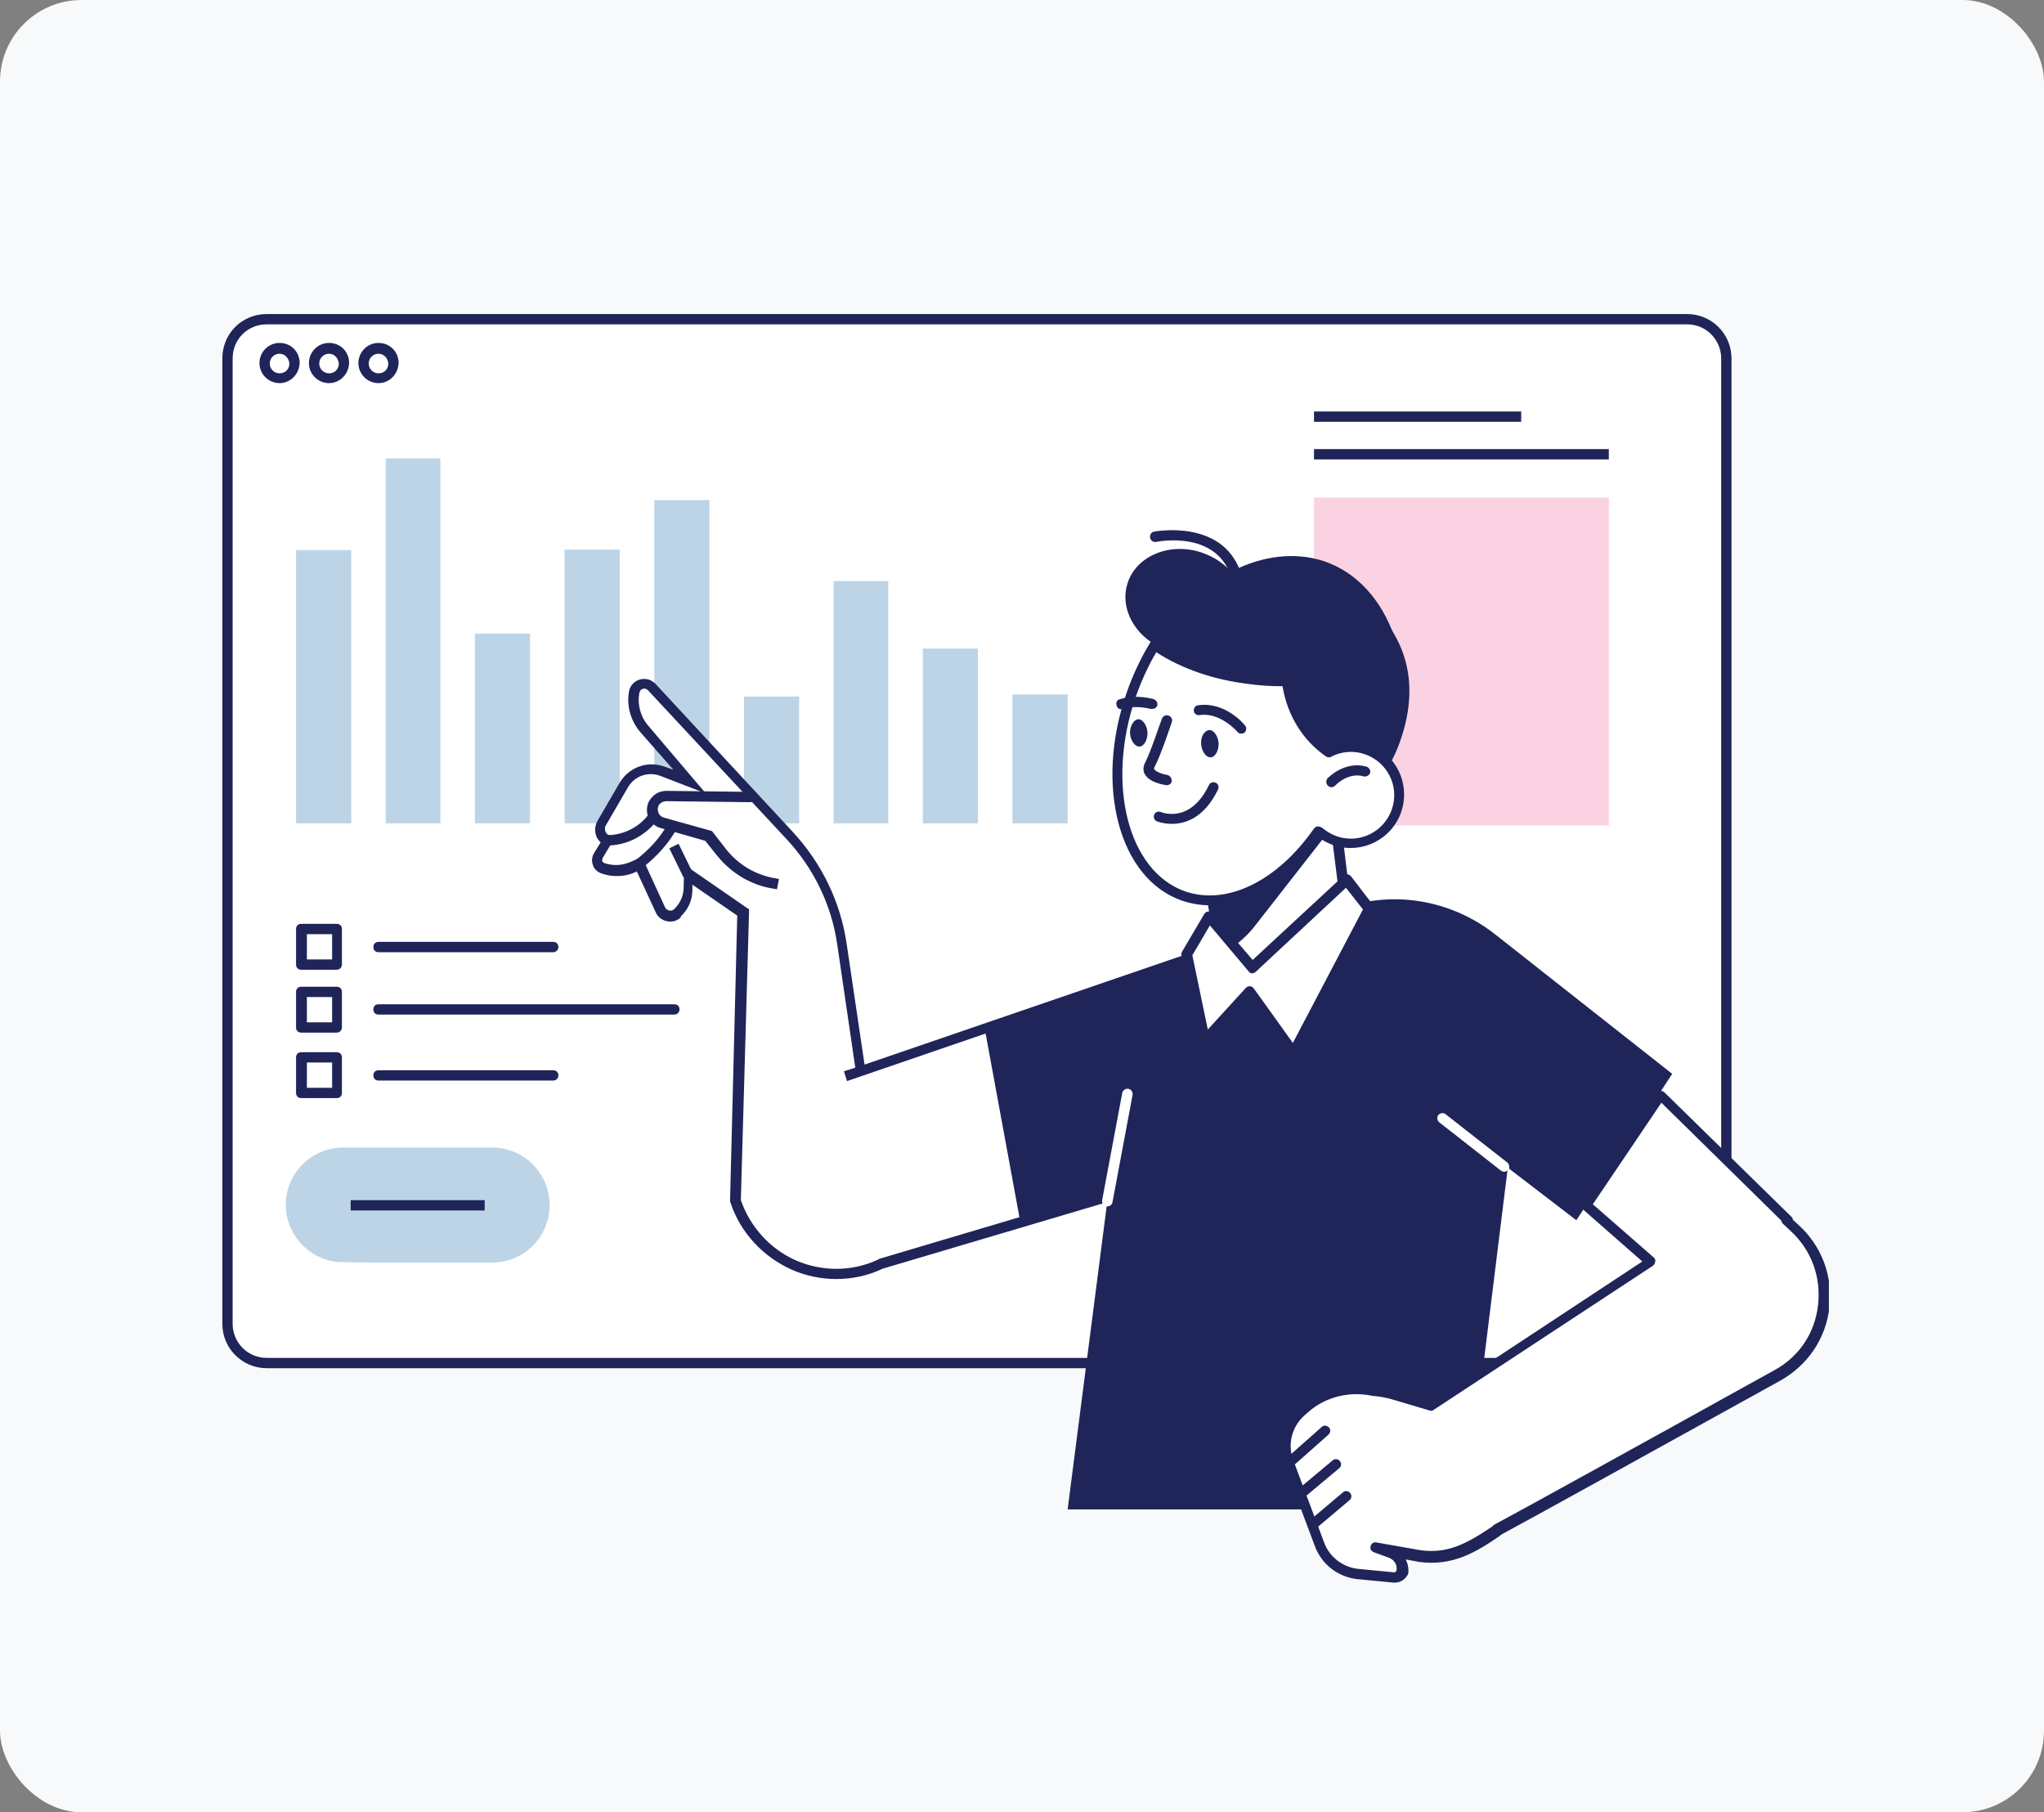
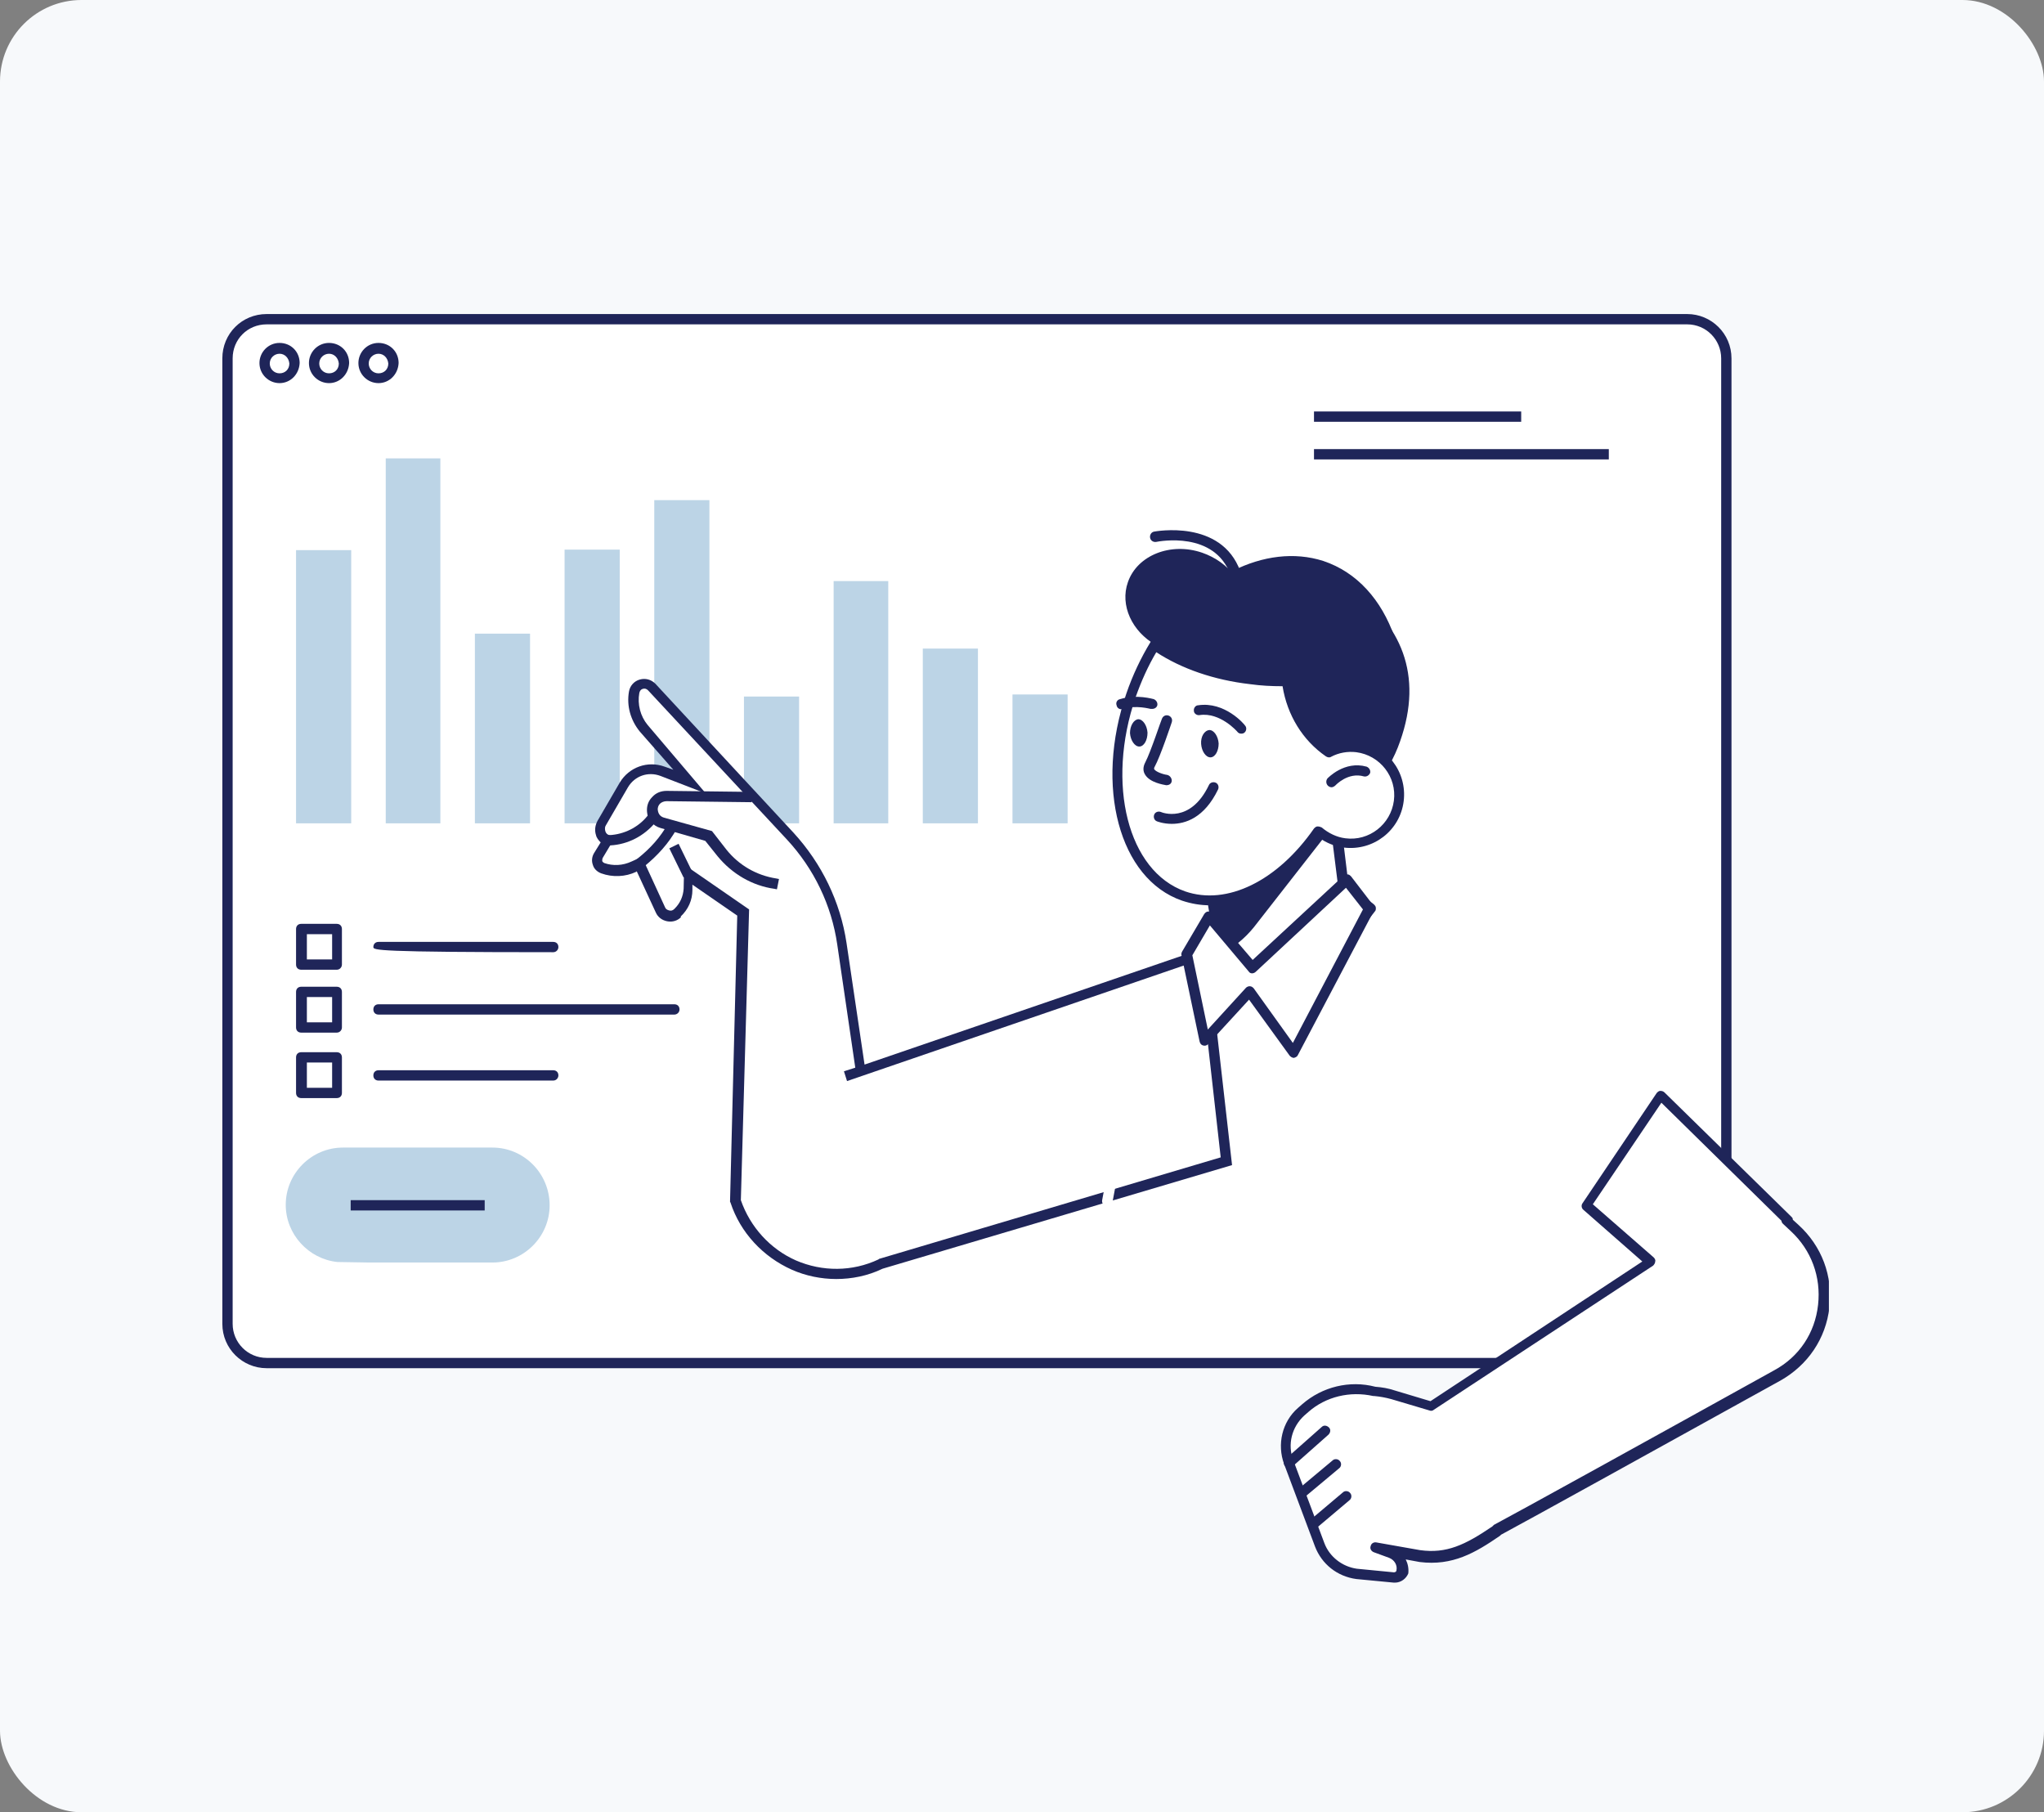
<svg xmlns="http://www.w3.org/2000/svg" width="282" height="250" viewBox="0 0 282 250" fill="none">
  <rect x="0" y="0" width="282" height="250" fill="#808080" stroke="none" />
  <rect width="282" height="250" rx="11.25" fill="#F7F9FB" />
  <g clip-path="url(#clip0_3184_19940)">
    <path d="M232.697 188.031H36.791C33.804 188.031 31.387 185.613 31.387 182.626V49.438C31.387 46.452 33.804 44.034 36.791 44.034H232.768C235.755 44.034 238.173 46.452 238.173 49.438V182.626C238.101 185.613 235.684 188.031 232.697 188.031Z" fill="white" />
    <path d="M232.697 188.742H36.791C33.449 188.742 30.676 186.04 30.676 182.626V49.439C30.676 46.025 33.378 43.323 36.791 43.323H232.768C236.111 43.323 238.884 46.025 238.884 49.439V182.626C238.813 185.968 236.039 188.742 232.697 188.742ZM36.791 44.745C34.16 44.745 32.098 46.808 32.098 49.439V182.626C32.098 185.186 34.16 187.32 36.791 187.32H232.768C235.328 187.32 237.462 185.257 237.462 182.626V49.439C237.462 46.879 235.399 44.745 232.768 44.745H36.791Z" fill="#1F2559" />
    <path d="M38.569 52.852C37.076 52.852 35.796 51.643 35.796 50.079C35.796 48.586 37.005 47.306 38.569 47.306C40.134 47.306 41.342 48.514 41.342 50.079C41.271 51.643 40.062 52.852 38.569 52.852ZM38.569 48.799C37.858 48.799 37.218 49.368 37.218 50.15C37.218 50.861 37.787 51.501 38.569 51.501C39.351 51.501 39.92 50.932 39.92 50.15C39.849 49.368 39.28 48.799 38.569 48.799Z" fill="#1F2559" />
    <path d="M45.395 52.852C43.902 52.852 42.622 51.643 42.622 50.079C42.622 48.586 43.831 47.306 45.395 47.306C46.96 47.306 48.169 48.514 48.169 50.079C48.097 51.643 46.889 52.852 45.395 52.852ZM45.395 48.799C44.684 48.799 44.044 49.368 44.044 50.15C44.044 50.861 44.613 51.501 45.395 51.501C46.178 51.501 46.746 50.932 46.746 50.15C46.675 49.368 46.106 48.799 45.395 48.799Z" fill="#1F2559" />
    <path d="M52.221 52.852C50.728 52.852 49.448 51.643 49.448 50.079C49.448 48.586 50.657 47.306 52.221 47.306C53.786 47.306 54.995 48.514 54.995 50.079C54.924 51.643 53.715 52.852 52.221 52.852ZM52.221 48.799C51.51 48.799 50.87 49.368 50.87 50.15C50.87 50.861 51.439 51.501 52.221 51.501C53.004 51.501 53.573 50.932 53.573 50.15C53.502 49.368 52.933 48.799 52.221 48.799Z" fill="#1F2559" />
-     <path d="M221.96 68.638H181.285V113.864H221.96V68.638Z" fill="#FAD2E1" />
    <path d="M221.96 61.954H181.285V63.376H221.96V61.954Z" fill="#1F2559" />
    <path d="M209.871 56.763H181.285V58.185H209.871V56.763Z" fill="#1F2559" />
    <path d="M67.937 158.307H47.315C42.977 158.307 39.422 161.863 39.422 166.2C39.422 170.253 42.551 173.667 46.533 174.093L50.942 174.165H67.937C72.274 174.165 75.83 170.609 75.83 166.271C75.83 161.863 72.274 158.307 67.937 158.307Z" fill="#BCD4E6" />
    <path d="M66.87 165.561H48.382V166.983H66.87V165.561Z" fill="#1F2559" />
    <path d="M40.845 113.579H43.689H45.609H48.453V75.891H40.845V113.579Z" fill="#BCD4E6" />
    <path d="M53.218 113.579H56.062H57.911H60.755V63.234H53.218V113.579Z" fill="#BCD4E6" />
    <path d="M65.519 113.579H68.364H70.284H73.128V87.411H65.519V113.579Z" fill="#BCD4E6" />
    <path d="M77.893 113.579H80.737H82.657H85.501V75.82H77.893V113.579Z" fill="#BCD4E6" />
    <path d="M90.266 113.579H93.11H95.03H97.874V68.994H90.266V113.579Z" fill="#BCD4E6" />
    <path d="M102.639 113.579H105.483H107.403H110.247V96.086H102.639V113.579Z" fill="#BCD4E6" />
    <path d="M115.012 113.579H117.856H119.705H122.549V80.158H115.012V113.579Z" fill="#BCD4E6" />
    <path d="M127.313 113.579H130.158H132.078H134.922V89.473H127.313V113.579Z" fill="#BCD4E6" />
    <path d="M139.687 95.802V113.579H142.531H144.451H147.295V95.802H139.687Z" fill="#BCD4E6" />
    <path d="M46.462 133.774H41.556C41.129 133.774 40.845 133.49 40.845 133.063V128.156C40.845 127.73 41.129 127.445 41.556 127.445H46.462C46.889 127.445 47.173 127.73 47.173 128.156V133.063C47.173 133.418 46.889 133.774 46.462 133.774ZM42.338 132.352H45.822V128.867H42.338V132.352Z" fill="#1F2559" />
-     <path d="M76.328 131.356H52.222C51.795 131.356 51.511 131.072 51.511 130.645C51.511 130.219 51.795 129.934 52.222 129.934H76.328C76.754 129.934 77.039 130.219 77.039 130.645C77.039 131.001 76.754 131.356 76.328 131.356Z" fill="#1F2559" />
+     <path d="M76.328 131.356C51.795 131.356 51.511 131.072 51.511 130.645C51.511 130.219 51.795 129.934 52.222 129.934H76.328C76.754 129.934 77.039 130.219 77.039 130.645C77.039 131.001 76.754 131.356 76.328 131.356Z" fill="#1F2559" />
    <path d="M46.462 142.45H41.556C41.129 142.45 40.845 142.165 40.845 141.739V136.832C40.845 136.406 41.129 136.121 41.556 136.121H46.462C46.889 136.121 47.173 136.406 47.173 136.832V141.739C47.173 142.094 46.889 142.45 46.462 142.45ZM42.338 141.028H45.822V137.543H42.338V141.028Z" fill="#1F2559" />
    <path d="M93.039 139.961H52.222C51.795 139.961 51.511 139.676 51.511 139.25C51.511 138.823 51.795 138.539 52.222 138.539H93.039C93.465 138.539 93.75 138.823 93.75 139.25C93.75 139.676 93.394 139.961 93.039 139.961Z" fill="#1F2559" />
    <path d="M46.462 151.481H41.556C41.129 151.481 40.845 151.196 40.845 150.769V145.863C40.845 145.436 41.129 145.152 41.556 145.152H46.462C46.889 145.152 47.173 145.436 47.173 145.863V150.769C47.173 151.196 46.889 151.481 46.462 151.481ZM42.338 150.058H45.822V146.574H42.338V150.058Z" fill="#1F2559" />
    <path d="M76.328 149.063H52.222C51.795 149.063 51.511 148.778 51.511 148.352C51.511 147.925 51.795 147.641 52.222 147.641H76.328C76.754 147.641 77.039 147.925 77.039 148.352C77.039 148.707 76.754 149.063 76.328 149.063Z" fill="#1F2559" />
    <path d="M118.638 147.214L116.149 130.148C115.296 124.601 112.878 119.41 109.038 115.286L89.91 94.735C89.128 93.882 87.705 94.308 87.492 95.446C87.136 97.224 87.634 99.073 88.843 100.424L95.101 107.748L87.919 105.046L82.941 113.508C82.443 114.361 82.799 115.499 83.794 115.926L82.514 118.059C82.088 118.699 82.443 119.552 83.154 119.837C84.577 120.335 86.07 120.263 87.421 119.623L88.203 119.268L91.119 125.597C91.545 126.521 92.754 126.734 93.536 126.023L93.608 125.952C94.461 125.099 94.959 123.961 95.03 122.752L95.101 120.761L102.638 125.952L101.643 165.702C104.345 174.022 113.731 178.075 121.696 174.449L166.139 160.938L165.428 132.281L116.931 148.565L118.638 147.214Z" fill="white" />
    <path d="M115.367 176.44C113.305 176.44 111.172 176.013 109.252 175.16C105.27 173.382 102.141 170.04 100.79 165.916L100.719 165.774L101.714 126.308L95.528 122.041V122.752C95.528 124.175 94.959 125.455 93.892 126.45L93.963 126.521C93.466 127.019 92.755 127.232 92.043 127.09C91.332 126.948 90.763 126.521 90.479 125.881L87.848 120.192L87.777 120.264C86.284 120.975 84.506 121.046 82.942 120.477C82.373 120.264 81.946 119.837 81.804 119.339C81.59 118.77 81.662 118.201 81.946 117.704L82.87 116.21C82.586 115.926 82.302 115.57 82.23 115.215C82.017 114.575 82.088 113.864 82.444 113.224L85.501 107.962C86.781 105.828 89.341 104.904 91.688 105.757L92.897 106.184L88.275 100.922C86.995 99.358 86.426 97.366 86.781 95.375C86.924 94.593 87.493 93.953 88.275 93.74C89.057 93.526 89.839 93.74 90.408 94.309L109.465 114.859C113.376 119.126 115.936 124.388 116.79 130.077L119.278 146.858L166.566 130.646L169.979 160.725L121.767 175.018C119.705 176.013 117.501 176.44 115.367 176.44ZM102.212 165.56C103.492 169.258 106.265 172.316 109.821 173.88C113.447 175.444 117.572 175.444 121.198 173.738L121.269 173.667L168.415 159.658L165.357 132.494L116.861 149.134L116.434 147.783L117.998 147.285L115.51 130.29C114.727 124.886 112.31 119.837 108.541 115.784L89.412 95.233C89.199 95.02 88.986 94.949 88.701 95.02C88.417 95.091 88.275 95.304 88.204 95.589C87.919 97.153 88.346 98.789 89.341 99.998L97.377 109.455L91.119 107.037C89.412 106.397 87.564 107.037 86.639 108.602L83.582 113.864C83.439 114.077 83.439 114.362 83.51 114.646C83.582 114.93 83.795 115.144 84.079 115.215L84.861 115.499L83.155 118.344C83.084 118.486 83.084 118.699 83.084 118.77C83.084 118.841 83.226 118.984 83.368 119.055C84.577 119.481 85.928 119.41 87.137 118.841L88.559 118.201L91.759 125.17C91.83 125.383 92.043 125.526 92.328 125.597C92.612 125.668 92.826 125.597 93.039 125.383L93.11 125.312C93.821 124.601 94.248 123.677 94.319 122.61L94.39 119.268L103.35 125.455L102.212 165.56Z" fill="#1F2559" />
    <path d="M107.189 122.681L106.833 122.61C103.775 122.184 101.002 120.548 99.011 118.13L97.304 115.997L91.118 114.219C90.122 113.935 89.34 113.082 89.269 112.015C89.198 111.233 89.411 110.522 89.98 109.953C90.478 109.384 91.189 109.1 91.971 109.1L103.704 109.242V110.664L91.971 110.522C91.616 110.522 91.26 110.664 91.047 110.877C90.834 111.091 90.691 111.446 90.762 111.802C90.834 112.3 91.118 112.655 91.616 112.797L98.229 114.646L100.22 117.206C101.927 119.339 104.344 120.762 107.117 121.188L107.473 121.259L107.189 122.681Z" fill="#1F2559" />
    <path d="M83.723 116.637V115.214C85.714 115.214 87.705 114.361 89.056 112.868L89.483 112.37L90.549 113.295L90.123 113.792C88.487 115.57 86.212 116.637 83.723 116.637Z" fill="#1F2559" />
    <path d="M88.558 119.766L87.705 118.628L87.99 118.415C89.696 117.063 91.118 115.499 92.185 113.579L93.394 114.29C92.256 116.352 90.692 118.059 88.843 119.552L88.558 119.766Z" fill="#1F2559" />
    <path d="M93.621 116.401L92.343 117.026L94.31 121.051L95.588 120.427L93.621 116.401Z" fill="#1F2559" />
-     <path d="M135.775 141.454L140.682 168.12L152.771 165.702L147.295 208.225H202.191L208.022 161.08L217.48 168.333L230.706 148.138L206.245 128.867C200.343 124.245 192.592 122.823 185.481 125.17L135.775 141.454Z" fill="#1F2559" />
    <path d="M207.525 161.649C207.383 161.649 207.24 161.578 207.098 161.507L198.565 154.822C198.281 154.609 198.21 154.111 198.423 153.827C198.636 153.542 199.134 153.471 199.418 153.685L207.952 160.369C208.236 160.582 208.307 161.08 208.094 161.364C207.952 161.507 207.738 161.649 207.525 161.649Z" fill="white" />
    <path d="M180.076 194.289C182.707 192.013 186.262 191.16 189.604 192.013C190.458 192.084 191.311 192.226 192.164 192.44L197.427 194.004L227.719 174.094L218.83 166.343L229.07 151.054L246.563 168.192L246.492 168.334L247.559 169.329C253.958 175.16 252.75 185.471 245.212 189.595C230.208 197.915 209.302 209.506 206.528 210.928L206.457 210.999C202.831 213.488 199.986 215.053 195.862 214.484L189.818 213.417L191.951 214.199C192.947 214.555 193.587 215.621 193.373 216.688C193.302 217.257 192.804 217.613 192.236 217.541L187.045 217.044C184.769 216.759 182.778 215.195 181.996 212.99L177.729 201.613C176.805 199.195 177.516 196.422 179.436 194.644L180.076 194.289Z" fill="white" />
    <path d="M192.449 218.324C192.378 218.324 192.307 218.324 192.307 218.324L187.116 217.826C184.485 217.47 182.352 215.764 181.427 213.346L177.161 201.968C176.165 199.266 176.876 196.138 179.081 194.218L179.65 193.72C182.423 191.302 186.192 190.378 189.747 191.302C190.671 191.373 191.525 191.515 192.378 191.8L197.356 193.293L226.582 174.023L218.475 166.912C218.191 166.698 218.12 166.272 218.333 165.987L228.573 150.77C228.715 150.628 228.857 150.485 229.071 150.485C229.284 150.485 229.497 150.556 229.639 150.699L247.132 167.836C247.274 167.978 247.346 168.049 247.346 168.263L248.128 168.974C251.328 171.889 252.892 176.014 252.394 180.351C251.897 184.689 249.408 188.315 245.639 190.449C229.71 199.266 210.298 210.004 207.098 211.71C207.027 211.782 207.027 211.782 206.956 211.853C203.542 214.199 200.413 216.048 195.862 215.479L193.943 215.124C194.227 215.693 194.369 216.333 194.298 217.044C194.014 217.755 193.303 218.324 192.449 218.324ZM180.503 194.786L179.934 195.284C178.227 196.849 177.587 199.266 178.441 201.471L182.707 212.848C183.418 214.768 185.196 216.119 187.187 216.404L192.307 216.901C192.449 216.901 192.663 216.83 192.663 216.617C192.805 215.906 192.378 215.195 191.667 214.91L189.534 214.128C189.178 213.986 188.965 213.63 189.107 213.275C189.178 212.919 189.534 212.706 189.889 212.777L195.934 213.844C199.56 214.342 202.12 213.133 205.889 210.573C205.96 210.502 206.031 210.43 206.102 210.359C208.804 208.937 228.644 197.986 244.786 189.027C248.199 187.178 250.403 183.907 250.83 179.996C251.257 176.156 249.906 172.458 247.061 169.827L245.995 168.832C245.852 168.689 245.781 168.547 245.781 168.405L229.213 152.121L219.755 166.129L228.146 173.454C228.288 173.596 228.431 173.809 228.359 174.023C228.359 174.236 228.217 174.449 228.075 174.591L197.782 194.502C197.64 194.644 197.356 194.644 197.214 194.573L191.951 193.009C191.169 192.795 190.387 192.653 189.605 192.582C189.534 192.582 189.534 192.582 189.463 192.582C186.263 191.871 182.921 192.653 180.503 194.786Z" fill="#1F2559" />
    <path d="M177.801 202.466C177.588 202.466 177.374 202.395 177.303 202.252C177.019 201.968 177.09 201.541 177.374 201.257L182.352 196.848C182.636 196.564 183.063 196.635 183.347 196.919C183.632 197.204 183.561 197.63 183.276 197.915L178.299 202.323C178.085 202.395 177.943 202.466 177.801 202.466Z" fill="#1F2559" />
    <path d="M179.578 206.732C179.365 206.732 179.151 206.661 179.009 206.448C178.725 206.163 178.796 205.666 179.08 205.452L183.845 201.47C184.129 201.186 184.627 201.257 184.84 201.541C185.125 201.826 185.053 202.323 184.769 202.537L180.005 206.519C179.863 206.732 179.72 206.732 179.578 206.732Z" fill="#1F2559" />
    <path d="M181.214 210.999C181 210.999 180.787 210.928 180.645 210.715C180.361 210.43 180.432 209.933 180.716 209.719L185.267 205.879C185.551 205.595 186.049 205.666 186.263 205.95C186.547 206.235 186.476 206.733 186.191 206.946L181.64 210.786C181.569 210.928 181.356 210.999 181.214 210.999Z" fill="#1F2559" />
    <path d="M184.201 113.295L185.339 122.326L189.108 125.17L182.352 133.846C178.086 139.321 169.41 137.045 168.273 130.219L167.206 123.677L184.201 113.295Z" fill="white" />
    <path d="M176.166 137.615C175.454 137.615 174.672 137.543 173.961 137.33C170.619 136.477 168.13 133.775 167.561 130.361L166.495 123.819C166.424 123.535 166.566 123.25 166.85 123.108L183.845 112.726C184.059 112.584 184.343 112.584 184.556 112.726C184.77 112.797 184.912 113.011 184.983 113.295L186.05 122.042L189.534 124.744C189.676 124.886 189.819 125.028 189.819 125.242C189.819 125.455 189.819 125.597 189.676 125.739L182.921 134.415C181.214 136.477 178.797 137.615 176.166 137.615ZM167.988 124.033L168.984 130.148C169.481 132.992 171.472 135.268 174.317 135.979C177.161 136.69 180.005 135.695 181.783 133.419L188.112 125.313L184.912 122.895C184.77 122.753 184.628 122.61 184.628 122.397L183.632 114.433L167.988 124.033Z" fill="#1F2559" />
    <path d="M168.273 130.289C168.344 130.716 168.415 131.143 168.557 131.498C170.193 130.716 171.686 129.507 172.966 127.943L183.632 114.29L183.206 114.005L167.206 123.676L168.273 130.289Z" fill="#1F2559" />
    <path d="M186.263 81.011C180.432 76.815 171.97 77.1 170.264 79.375C169.268 78.024 167.704 76.886 165.855 76.246C161.517 74.753 156.895 76.602 155.615 80.3C154.477 83.5 156.184 87.126 159.455 88.975C158.104 91.108 156.966 93.455 156.042 96.015C152.415 106.255 168.841 112.726 171.97 113.792C180.432 116.637 189.961 111.517 193.161 102.272C196.432 93.028 193.232 86.06 186.263 81.011Z" fill="#1F2559" />
    <path d="M185.765 83.642C183.205 83.713 181.072 84.495 179.579 85.989C175.454 90.184 176.876 101.775 186.05 105.188C186.618 105.402 187.33 105.33 187.827 105.686C190.743 97.295 189.747 88.975 185.765 83.642Z" fill="#1F2559" />
    <path d="M159.171 88.833C162.442 91.251 167.135 93.099 172.539 93.739C181.57 94.877 189.535 92.317 192.379 87.837C190.601 82.789 187.259 78.949 182.566 77.384C174.531 74.824 165.144 79.731 159.171 88.833Z" fill="#1F2559" />
    <path d="M190.345 115.013C193.295 112.794 193.888 108.603 191.669 105.653C189.45 102.703 185.259 102.11 182.309 104.329C179.359 106.548 178.766 110.738 180.985 113.689C183.204 116.639 187.394 117.232 190.345 115.013Z" fill="white" />
    <path d="M187.117 103.055C185.695 102.913 184.415 103.126 183.206 103.766C179.722 101.349 177.873 97.58 177.446 93.953C175.811 94.024 174.175 93.882 172.398 93.74C167.135 93.1 162.513 91.322 159.242 88.976C157.962 91.038 156.825 93.384 155.971 95.944C151.705 108.388 154.905 120.761 163.224 123.606C169.411 125.739 176.735 121.97 181.784 114.717C182.78 115.57 183.988 116.21 185.411 116.353C189.037 116.779 192.379 114.219 192.877 110.522C193.446 106.824 190.815 103.482 187.117 103.055Z" fill="white" />
    <path d="M166.922 124.886C165.642 124.886 164.362 124.672 163.082 124.246C154.406 121.259 150.993 108.46 155.402 95.66C156.255 93.171 157.393 90.753 158.744 88.549C158.815 88.407 159.029 88.264 159.242 88.193C159.455 88.122 159.669 88.193 159.811 88.336C163.153 90.753 167.704 92.389 172.61 92.958C174.246 93.171 175.881 93.242 177.517 93.171C177.872 93.171 178.228 93.456 178.228 93.811C178.655 97.509 180.504 100.78 183.348 102.842C184.557 102.273 185.908 102.131 187.259 102.273C191.312 102.771 194.157 106.469 193.659 110.522C193.161 114.575 189.463 117.419 185.41 116.922C184.201 116.779 182.992 116.282 181.997 115.571C177.73 121.544 172.113 124.886 166.922 124.886ZM159.526 89.971C158.389 91.891 157.464 93.953 156.682 96.158C152.558 108.175 155.615 120.193 163.508 122.966C169.268 124.957 176.237 121.544 181.286 114.291C181.428 114.148 181.57 114.006 181.783 114.006C181.997 114.006 182.21 114.077 182.352 114.148C183.277 114.931 184.415 115.499 185.623 115.642C188.894 116.068 191.881 113.722 192.308 110.451C192.734 107.18 190.388 104.193 187.117 103.766C185.908 103.624 184.699 103.837 183.632 104.406C183.419 104.549 183.135 104.477 182.921 104.335C179.721 102.131 177.588 98.647 176.948 94.664C175.455 94.664 173.961 94.593 172.468 94.38C167.491 93.811 163.011 92.247 159.526 89.971Z" fill="#1F2559" />
    <path d="M170.406 79.802C170.121 79.802 169.837 79.589 169.766 79.304C167.561 73.189 159.882 74.682 159.526 74.753C159.17 74.824 158.744 74.611 158.673 74.184C158.602 73.829 158.815 73.402 159.242 73.331C159.313 73.331 168.486 71.553 171.117 78.806C171.259 79.162 171.046 79.589 170.69 79.731C170.548 79.802 170.477 79.802 170.406 79.802Z" fill="#1F2559" />
    <path d="M155.899 101.135C155.971 102.13 156.539 102.984 157.179 102.984C157.819 102.984 158.317 102.13 158.317 101.064C158.246 100.068 157.677 99.215 157.037 99.215C156.397 99.286 155.899 100.139 155.899 101.135Z" fill="#1F2559" />
    <path d="M158.957 97.793C158.886 97.793 158.815 97.793 158.744 97.793C158.673 97.793 156.753 97.224 154.904 97.793C154.548 97.935 154.122 97.722 154.051 97.295C153.908 96.94 154.122 96.513 154.548 96.442C156.824 95.731 159.099 96.442 159.171 96.442C159.526 96.584 159.739 96.94 159.668 97.295C159.597 97.58 159.313 97.793 158.957 97.793Z" fill="#1F2559" />
    <path d="M165.713 102.628C165.784 103.623 166.353 104.477 166.993 104.477C167.633 104.477 168.131 103.623 168.131 102.557C168.059 101.561 167.491 100.708 166.851 100.708C166.139 100.779 165.642 101.632 165.713 102.628Z" fill="#1F2559" />
    <path d="M171.259 101.207C171.046 101.207 170.832 101.136 170.69 100.922C170.69 100.922 168.344 98.22 165.499 98.647C165.144 98.718 164.717 98.433 164.717 98.078C164.646 97.722 164.93 97.296 165.286 97.296C168.984 96.727 171.686 99.927 171.757 100.069C172.041 100.353 171.97 100.851 171.686 101.065C171.615 101.136 171.472 101.207 171.259 101.207Z" fill="#1F2559" />
    <path d="M160.949 108.317H160.877C160.522 108.246 158.602 107.962 157.962 106.824C157.749 106.468 157.606 105.899 158.033 105.117C158.744 103.766 160.238 99.215 160.309 99.144C160.451 98.788 160.806 98.575 161.233 98.717C161.589 98.86 161.802 99.215 161.66 99.642C161.589 99.855 160.095 104.335 159.313 105.757C159.171 105.971 159.242 106.113 159.242 106.113C159.455 106.468 160.451 106.824 161.02 106.895C161.375 106.966 161.66 107.322 161.66 107.677C161.66 108.104 161.304 108.317 160.949 108.317Z" fill="#1F2559" />
    <path d="M161.66 113.65C160.451 113.65 159.598 113.295 159.598 113.295C159.242 113.153 159.1 112.726 159.242 112.37C159.384 112.015 159.811 111.873 160.166 112.015C160.309 112.086 164.22 113.65 166.78 108.317C166.922 107.962 167.348 107.82 167.704 107.962C168.06 108.104 168.202 108.531 168.06 108.886C166.14 112.868 163.509 113.65 161.66 113.65Z" fill="#1F2559" />
    <path d="M183.703 108.602C183.561 108.602 183.348 108.531 183.206 108.388C182.921 108.104 182.921 107.677 183.134 107.393C183.206 107.322 185.481 104.904 188.539 105.757C188.894 105.9 189.108 106.255 189.037 106.611C188.894 106.966 188.539 107.18 188.183 107.108C185.979 106.468 184.272 108.317 184.272 108.317C184.059 108.531 183.846 108.602 183.703 108.602Z" fill="#1F2559" />
    <path d="M163.721 131.641L166.21 143.516L172.396 136.761L178.511 145.223L188.965 125.312L185.836 121.401L172.823 133.49L166.85 126.45L163.721 131.641Z" fill="white" />
    <path d="M178.512 145.934C178.298 145.934 178.085 145.792 177.943 145.65L172.325 137.899L166.708 144.014C166.494 144.227 166.281 144.299 165.997 144.227C165.712 144.156 165.57 143.943 165.499 143.659L163.01 131.783C162.939 131.641 163.01 131.428 163.081 131.286L166.139 126.095C166.281 125.881 166.494 125.739 166.708 125.739C166.921 125.739 167.134 125.81 167.276 125.952L172.823 132.423L185.338 120.832C185.48 120.69 185.694 120.619 185.907 120.619C186.12 120.619 186.263 120.761 186.405 120.904L189.463 124.886C189.605 125.099 189.676 125.383 189.534 125.668L179.081 145.507C179.01 145.721 178.796 145.863 178.512 145.934ZM172.396 136.05C172.467 136.05 172.467 136.05 172.396 136.05C172.681 136.05 172.823 136.192 172.965 136.334L178.37 143.872L188.04 125.455L185.694 122.468L173.25 134.059C173.107 134.201 172.894 134.272 172.752 134.272C172.539 134.272 172.396 134.201 172.254 133.988L166.921 127.659L164.503 131.783L166.636 142.023L171.899 136.263C172.041 136.121 172.254 136.05 172.396 136.05Z" fill="#1F2559" />
    <path d="M152.77 166.414C152.699 166.414 152.699 166.414 152.628 166.414C152.272 166.343 151.988 165.987 152.059 165.561L154.832 150.77C154.903 150.414 155.259 150.13 155.685 150.201C156.041 150.272 156.325 150.628 156.254 151.054L153.481 165.845C153.41 166.201 153.125 166.414 152.77 166.414Z" fill="white" />
  </g>
  <defs>
    <clipPath id="clip0_3184_19940">
      <rect width="221.648" height="175" fill="white" transform="translate(30.676 43.323)" />
    </clipPath>
  </defs>
</svg>